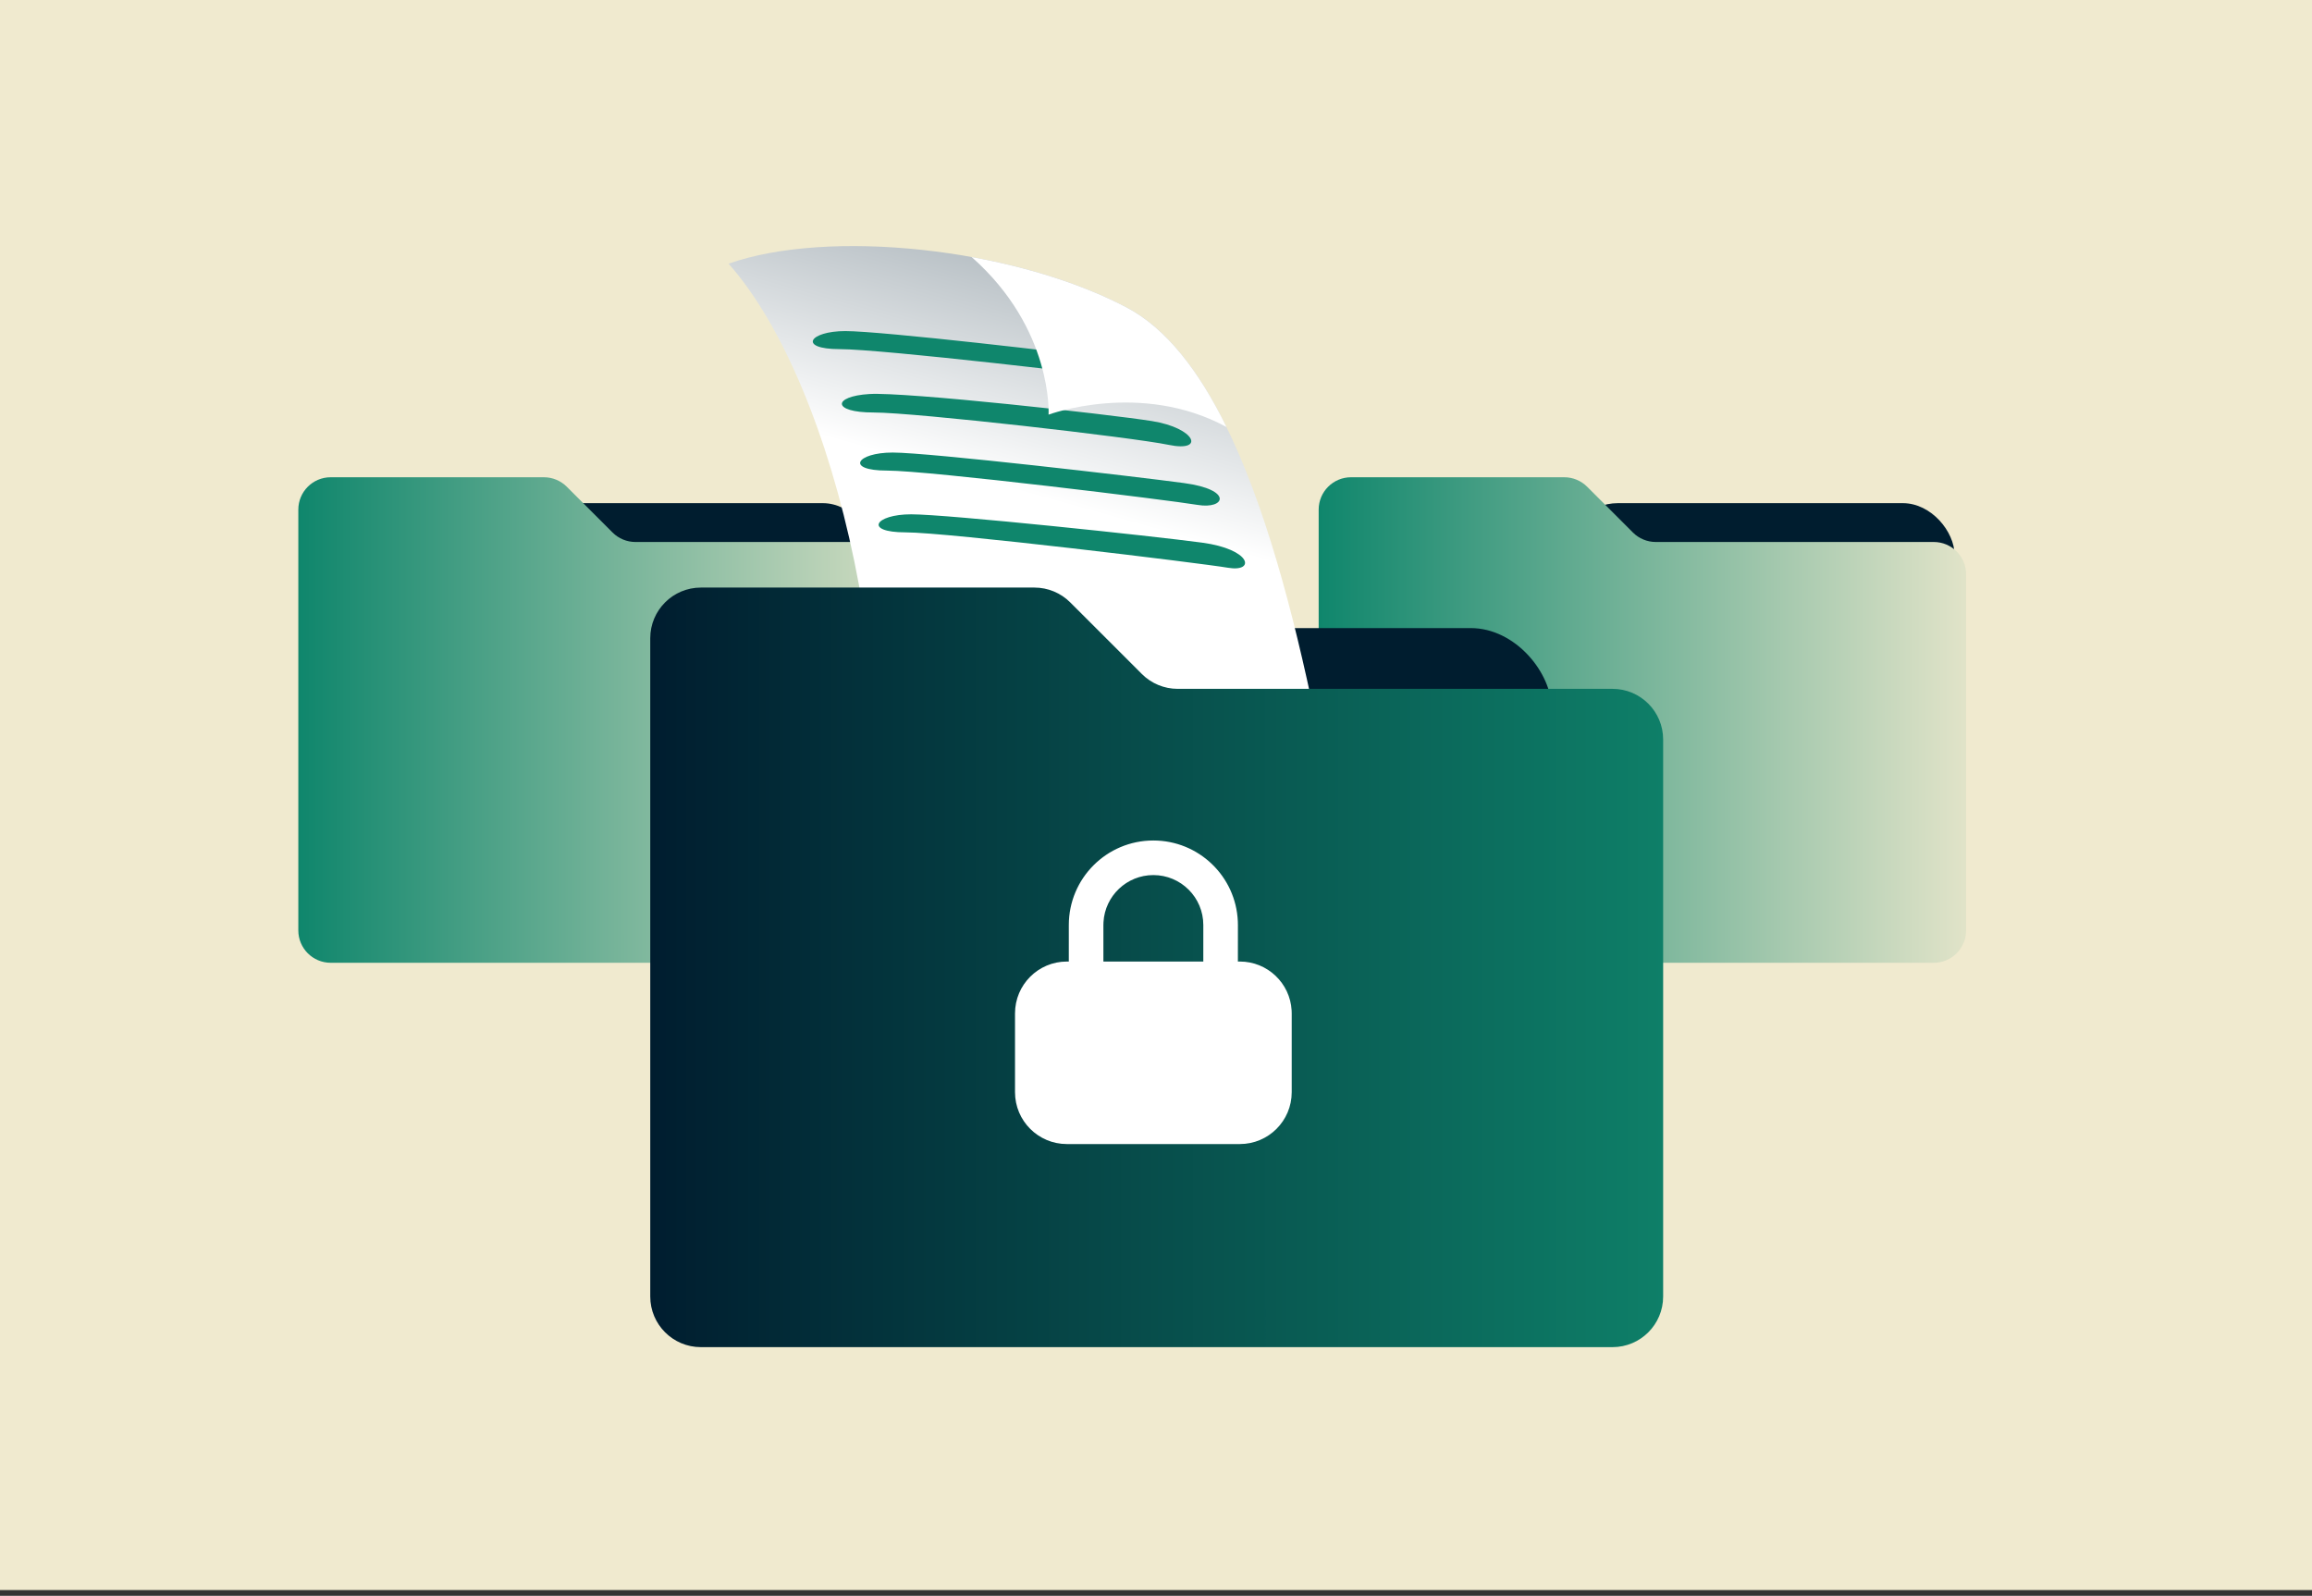
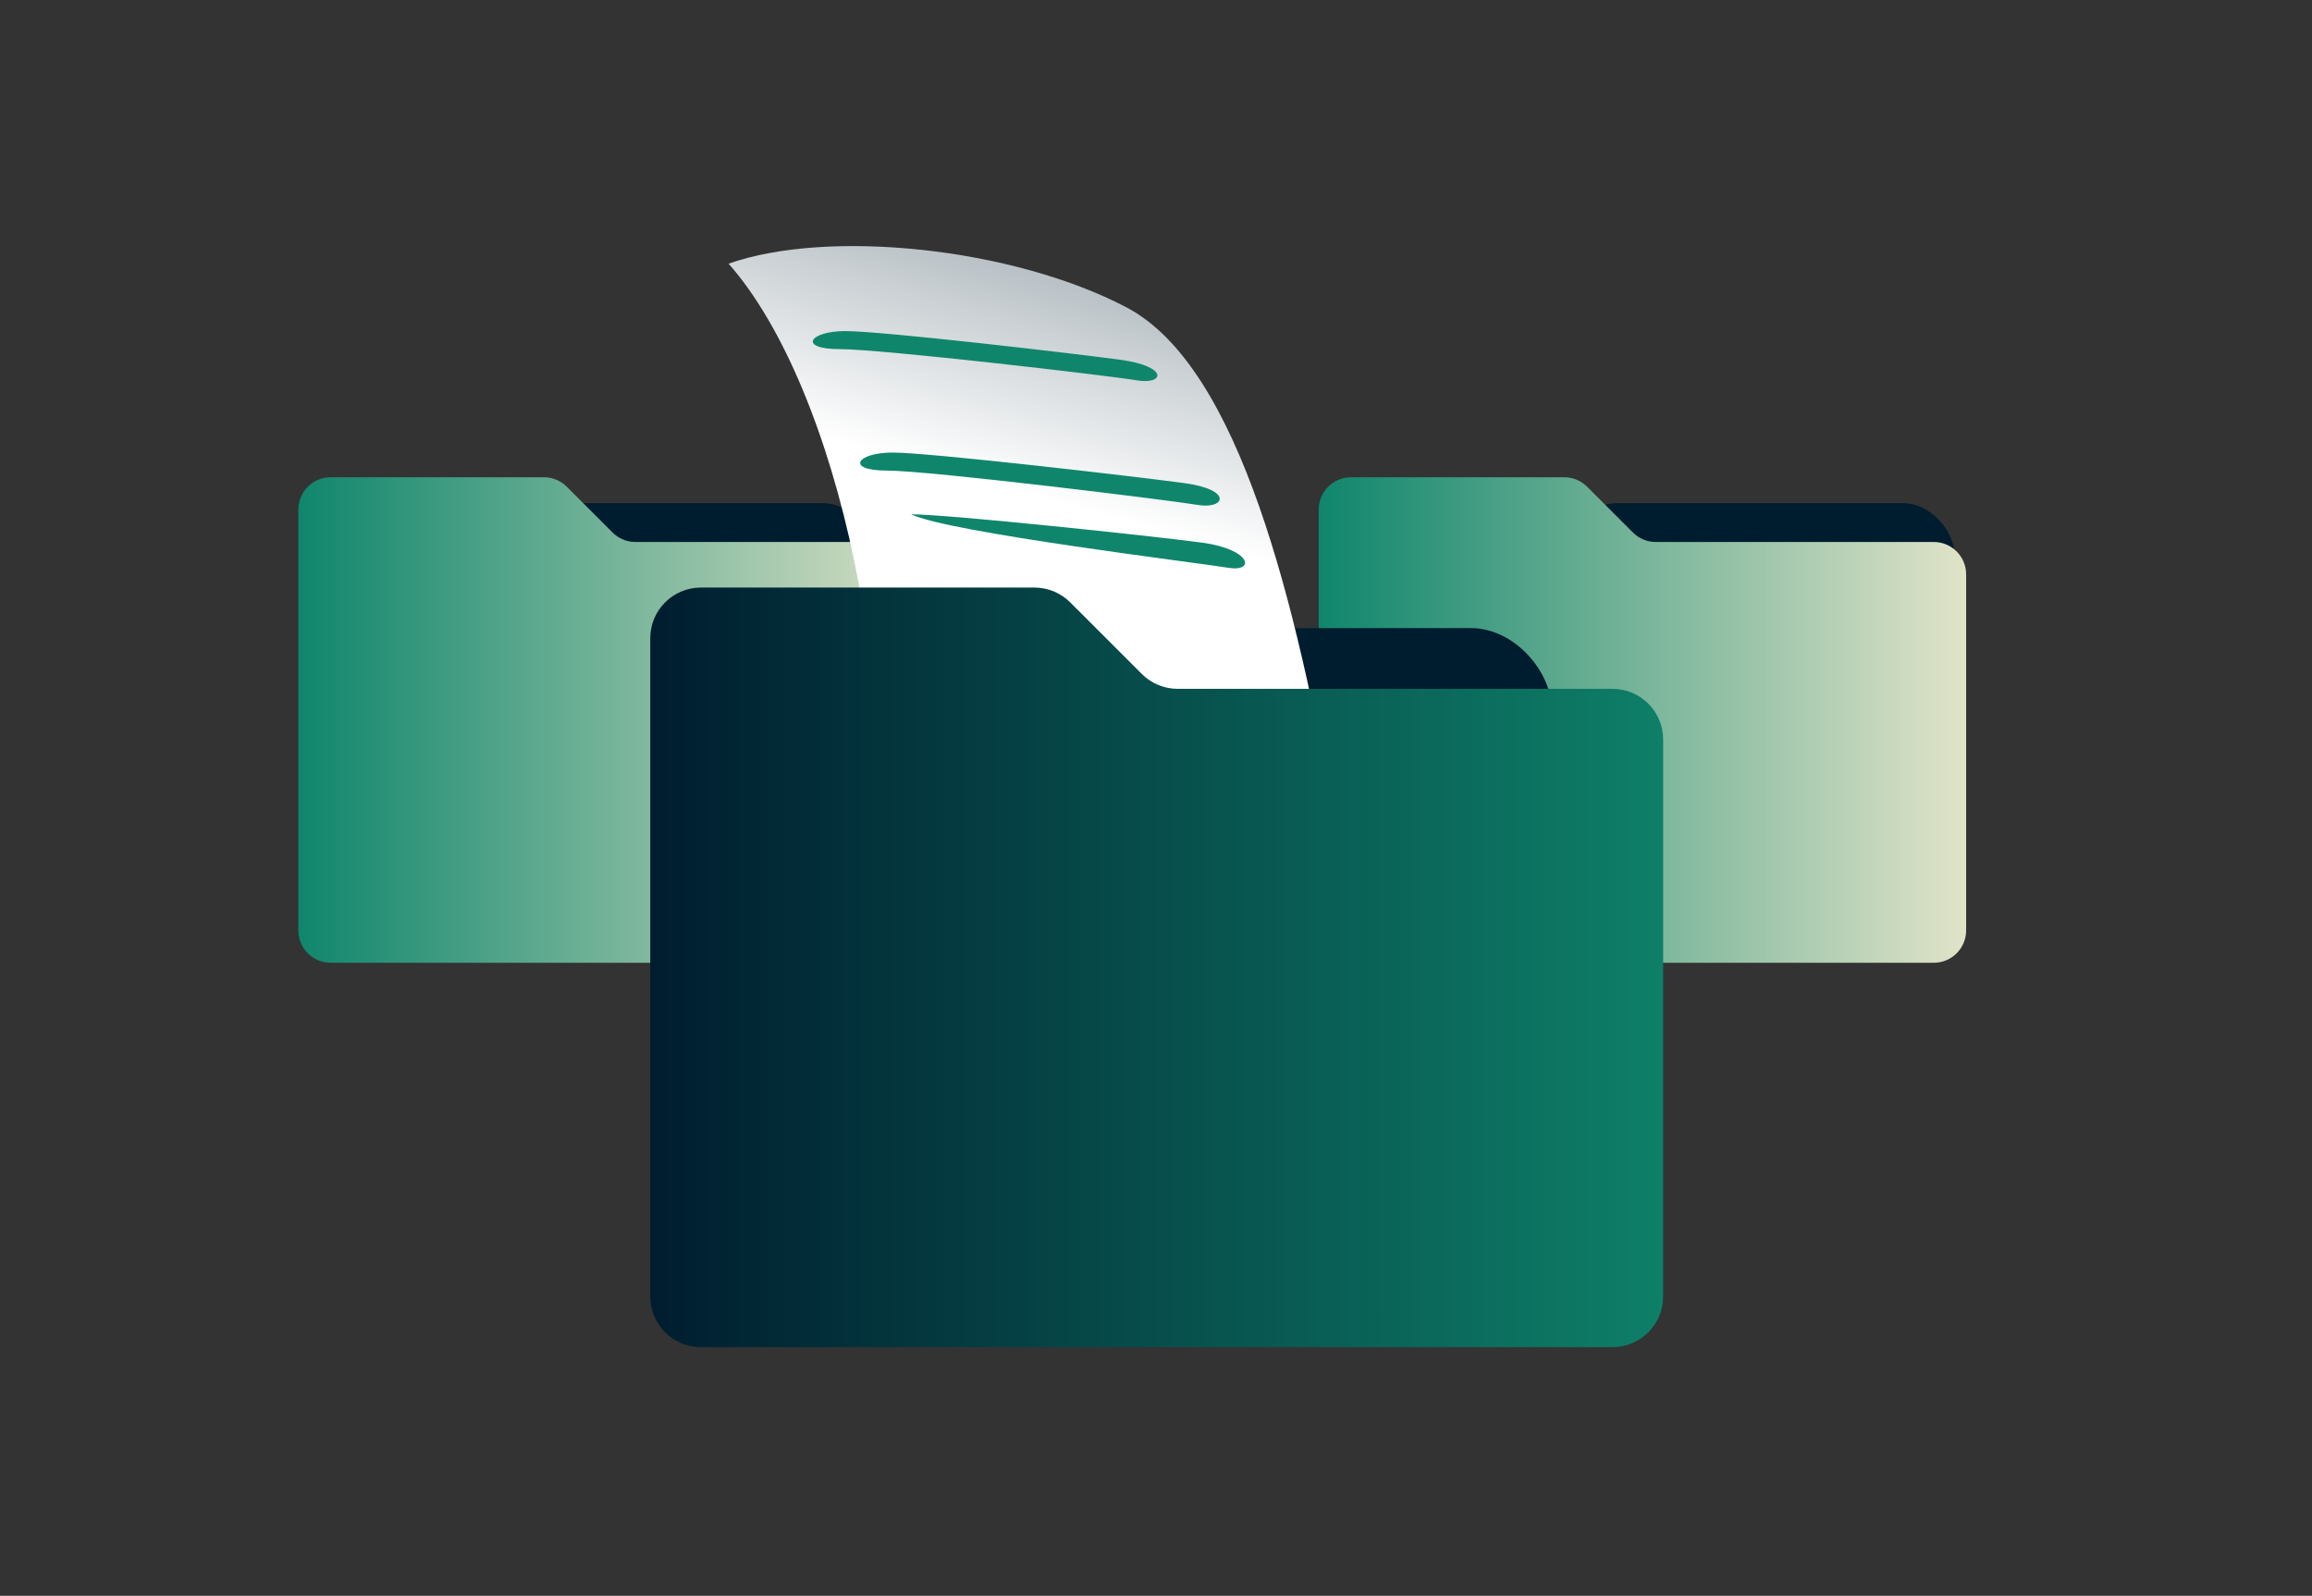
<svg xmlns="http://www.w3.org/2000/svg" width="310" height="214" viewBox="0 0 310 214" fill="none">
  <rect x="0" y="0" width="310" height="214" fill="#333333" stroke="none" />
-   <rect width="310" height="213.228" fill="#F0EACF" />
  <rect x="209.988" y="67.473" width="52.087" height="27.78" rx="6.945" fill="#001D2F" />
  <path fill-rule="evenodd" clip-rule="evenodd" d="M176.812 72.681V68.341C176.812 65.943 178.756 64 181.153 64H209.74C210.891 64 211.995 64.457 212.809 65.271L218.947 71.41C219.761 72.224 220.865 72.681 222.017 72.681H259.284C261.682 72.681 263.625 74.625 263.625 77.022V124.769C263.625 127.166 261.682 129.109 259.284 129.109H181.153C178.756 129.109 176.812 127.166 176.812 124.769V72.681Z" fill="url(#paint0_linear_3742_26712)" />
  <rect x="65.176" y="67.473" width="52.087" height="27.78" rx="6.945" fill="#001D2F" />
  <path fill-rule="evenodd" clip-rule="evenodd" d="M40 72.681V68.341C40 65.943 41.943 64 44.341 64H72.927C74.078 64 75.182 64.457 75.996 65.271L82.135 71.41C82.949 72.224 84.053 72.681 85.204 72.681H122.472C124.869 72.681 126.812 74.625 126.812 77.022V124.769C126.812 127.166 124.869 129.109 122.472 129.109H44.341C41.943 129.109 40 127.166 40 124.769V72.681Z" fill="url(#paint1_linear_3742_26712)" />
  <rect x="126.574" y="84.226" width="81.487" height="43.46" rx="10.865" fill="#001D2F" />
  <path d="M97.689 35.358C112.331 51.91 121.88 94.437 116.023 127.541C145.944 127.541 164.661 122.321 179.049 110.352C173.828 81.195 166.316 49.237 151.037 41.215C135.758 33.194 111.058 30.647 97.689 35.358Z" fill="url(#paint2_linear_3742_26712)" />
  <path d="M150.154 48.236C143.534 47.344 118.216 44.398 113.348 44.398C108.481 44.398 106.953 46.818 112.584 46.818C118.216 46.818 148.708 50.373 152.418 51.002C156.127 51.631 156.775 49.127 150.154 48.236Z" fill="#0F866C" />
-   <path d="M154.453 56.465C148.573 55.533 121.469 52.54 116.558 52.839C111.647 53.139 111.488 55.315 117.119 55.315C122.75 55.315 151.818 58.643 156.712 59.657C161.605 60.672 160.333 57.398 154.453 56.465Z" fill="#0F866C" />
  <path d="M158.764 64.78C152.143 63.889 124.562 60.686 119.694 60.686C114.827 60.686 113.299 63.105 118.931 63.105C124.562 63.105 156.861 67.078 160.571 67.707C164.28 68.335 165.385 65.671 158.764 64.78Z" fill="#0F866C" />
-   <path d="M161.18 72.769C154.559 71.877 127.042 68.969 122.174 68.969C117.307 68.969 115.779 71.388 121.41 71.388C127.042 71.388 160.946 75.507 164.655 76.136C168.365 76.764 167.801 73.66 161.18 72.769Z" fill="#0F866C" />
-   <path d="M151.035 41.215C145.126 38.113 137.808 35.83 130.281 34.468C141.231 44.144 140.595 55.603 140.595 55.603C140.595 55.603 152.945 51.019 164.444 57.258C160.767 49.747 156.376 44.019 151.035 41.215Z" fill="white" />
+   <path d="M161.18 72.769C154.559 71.877 127.042 68.969 122.174 68.969C127.042 71.388 160.946 75.507 164.655 76.136C168.365 76.764 167.801 73.66 161.18 72.769Z" fill="#0F866C" />
  <path fill-rule="evenodd" clip-rule="evenodd" d="M87.188 92.374V85.584C87.188 81.833 90.228 78.793 93.978 78.793H138.7C140.501 78.793 142.228 79.508 143.501 80.782L153.105 90.385C154.378 91.659 156.106 92.374 157.906 92.374H216.209C219.96 92.374 223 95.414 223 99.165V173.862C223 177.612 219.96 180.652 216.209 180.652H93.978C90.228 180.652 87.188 177.612 87.188 173.862V92.374Z" fill="url(#paint3_linear_3742_26712)" />
-   <path fill-rule="evenodd" clip-rule="evenodd" d="M154.646 112.71C160.738 112.71 165.707 117.515 165.971 123.541L165.983 124.046L165.98 128.942H166.24C169.945 128.942 172.973 131.838 173.185 135.489L173.197 135.898V146.462C173.197 150.304 170.082 153.418 166.24 153.418H143.052C139.21 153.418 136.096 150.304 136.096 146.462V135.898C136.096 132.056 139.21 128.942 143.052 128.942H143.309L143.31 124.046C143.31 117.785 148.385 112.71 154.646 112.71ZM154.646 117.348C151.079 117.348 148.162 120.136 147.959 123.653L147.947 124.046L147.947 128.942H161.343L161.345 124.046C161.345 120.347 158.346 117.348 154.646 117.348Z" fill="white" />
  <defs>
    <linearGradient id="paint0_linear_3742_26712" x1="176.812" y1="96.555" x2="269.877" y2="96.555" gradientUnits="userSpaceOnUse">
      <stop stop-color="#0F866C" />
      <stop offset="1" stop-color="#F0EACF" />
    </linearGradient>
    <linearGradient id="paint1_linear_3742_26712" x1="40" y1="96.555" x2="133.064" y2="96.555" gradientUnits="userSpaceOnUse">
      <stop stop-color="#0F866C" />
      <stop offset="1" stop-color="#F0EACF" />
    </linearGradient>
    <linearGradient id="paint2_linear_3742_26712" x1="182.868" y1="-30.723" x2="138.369" y2="127.541" gradientUnits="userSpaceOnUse">
      <stop stop-color="#001D2F" />
      <stop offset="0.642" stop-color="white" />
      <stop offset="1" stop-color="white" />
    </linearGradient>
    <linearGradient id="paint3_linear_3742_26712" x1="87.188" y1="129.723" x2="232.78" y2="129.723" gradientUnits="userSpaceOnUse">
      <stop stop-color="#001D2F" />
      <stop offset="1" stop-color="#0F866C" />
    </linearGradient>
  </defs>
</svg>